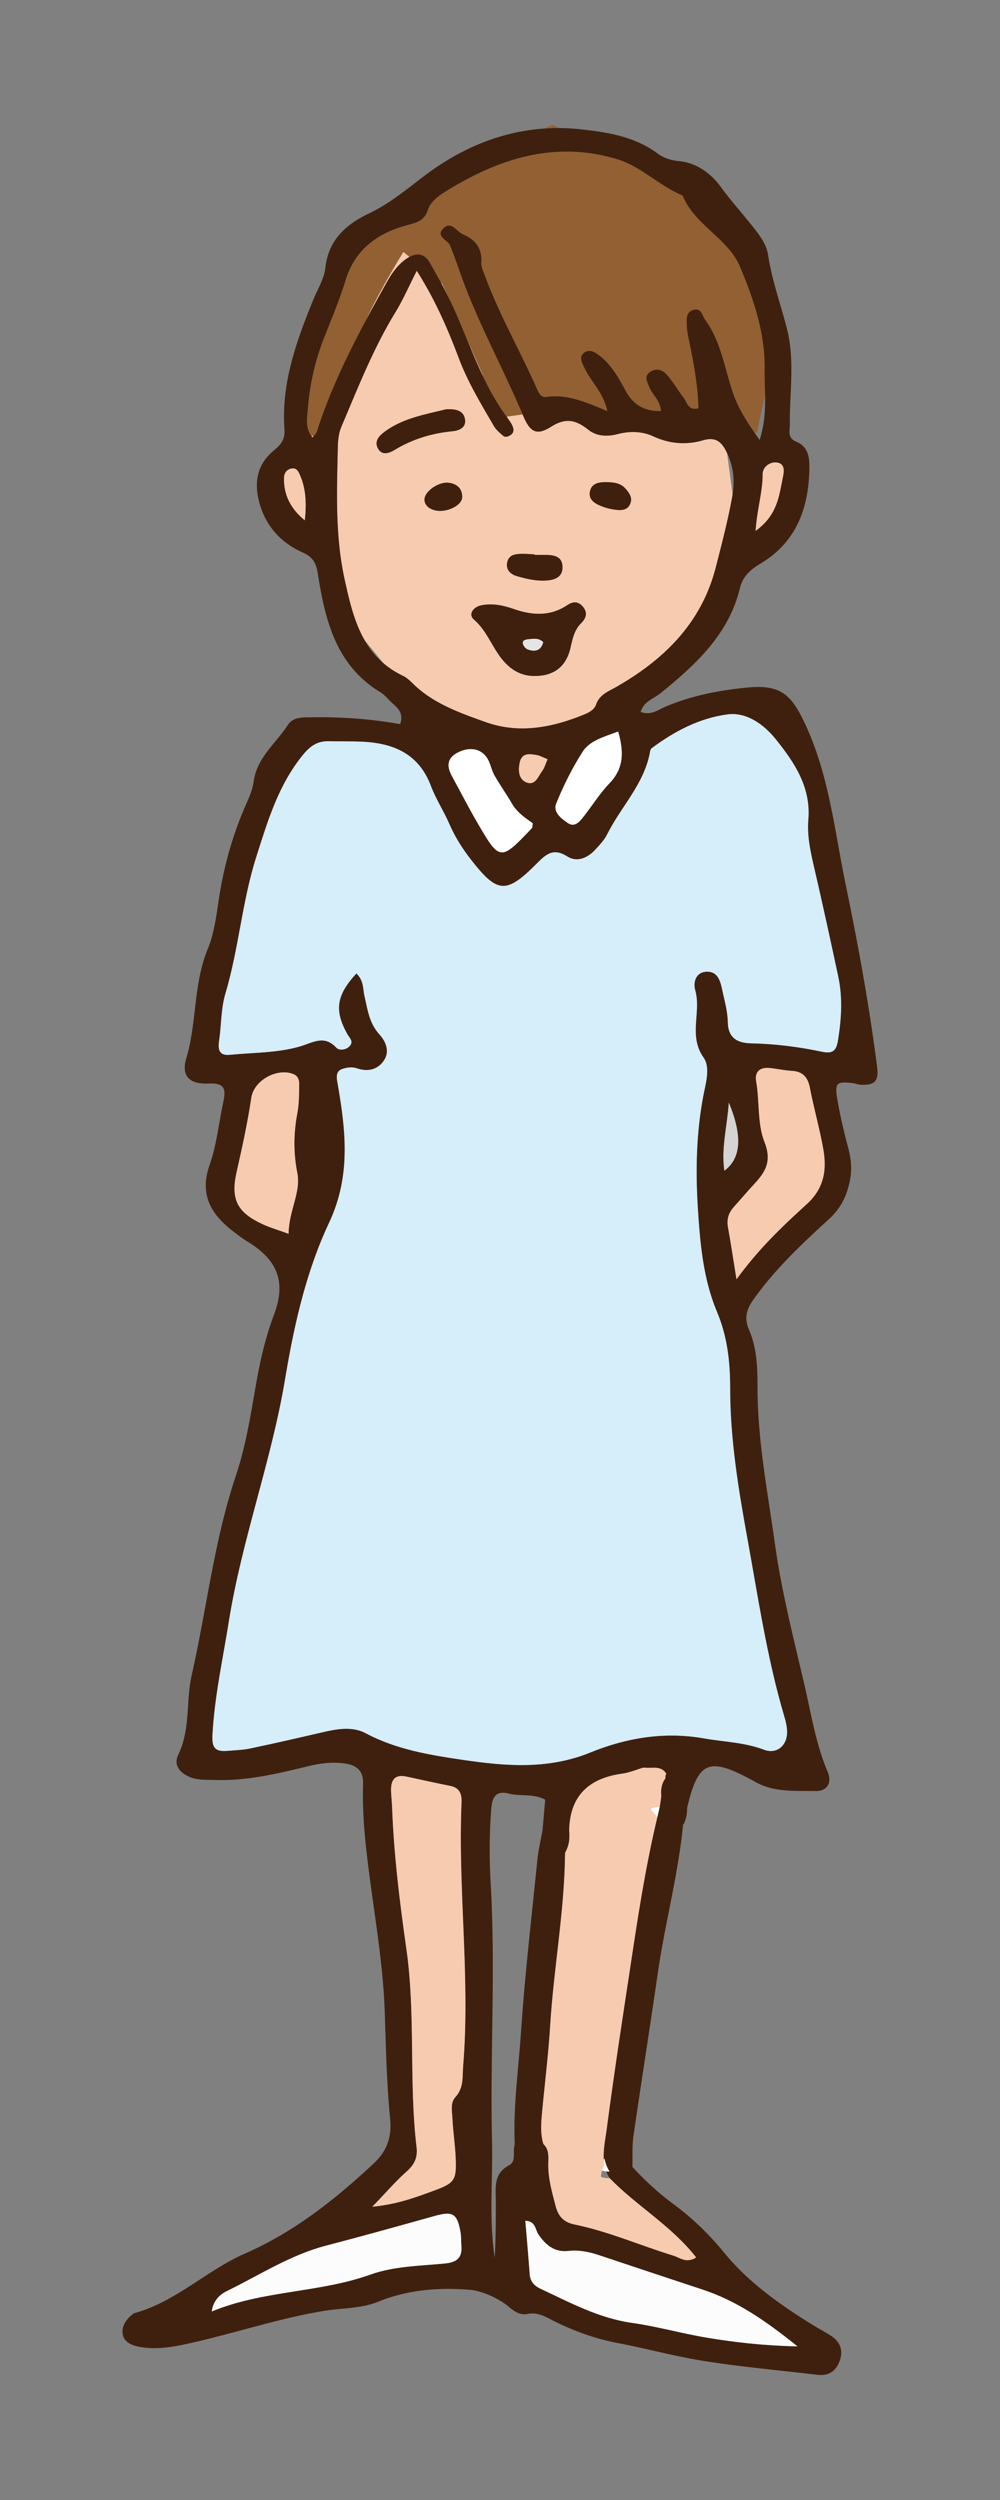
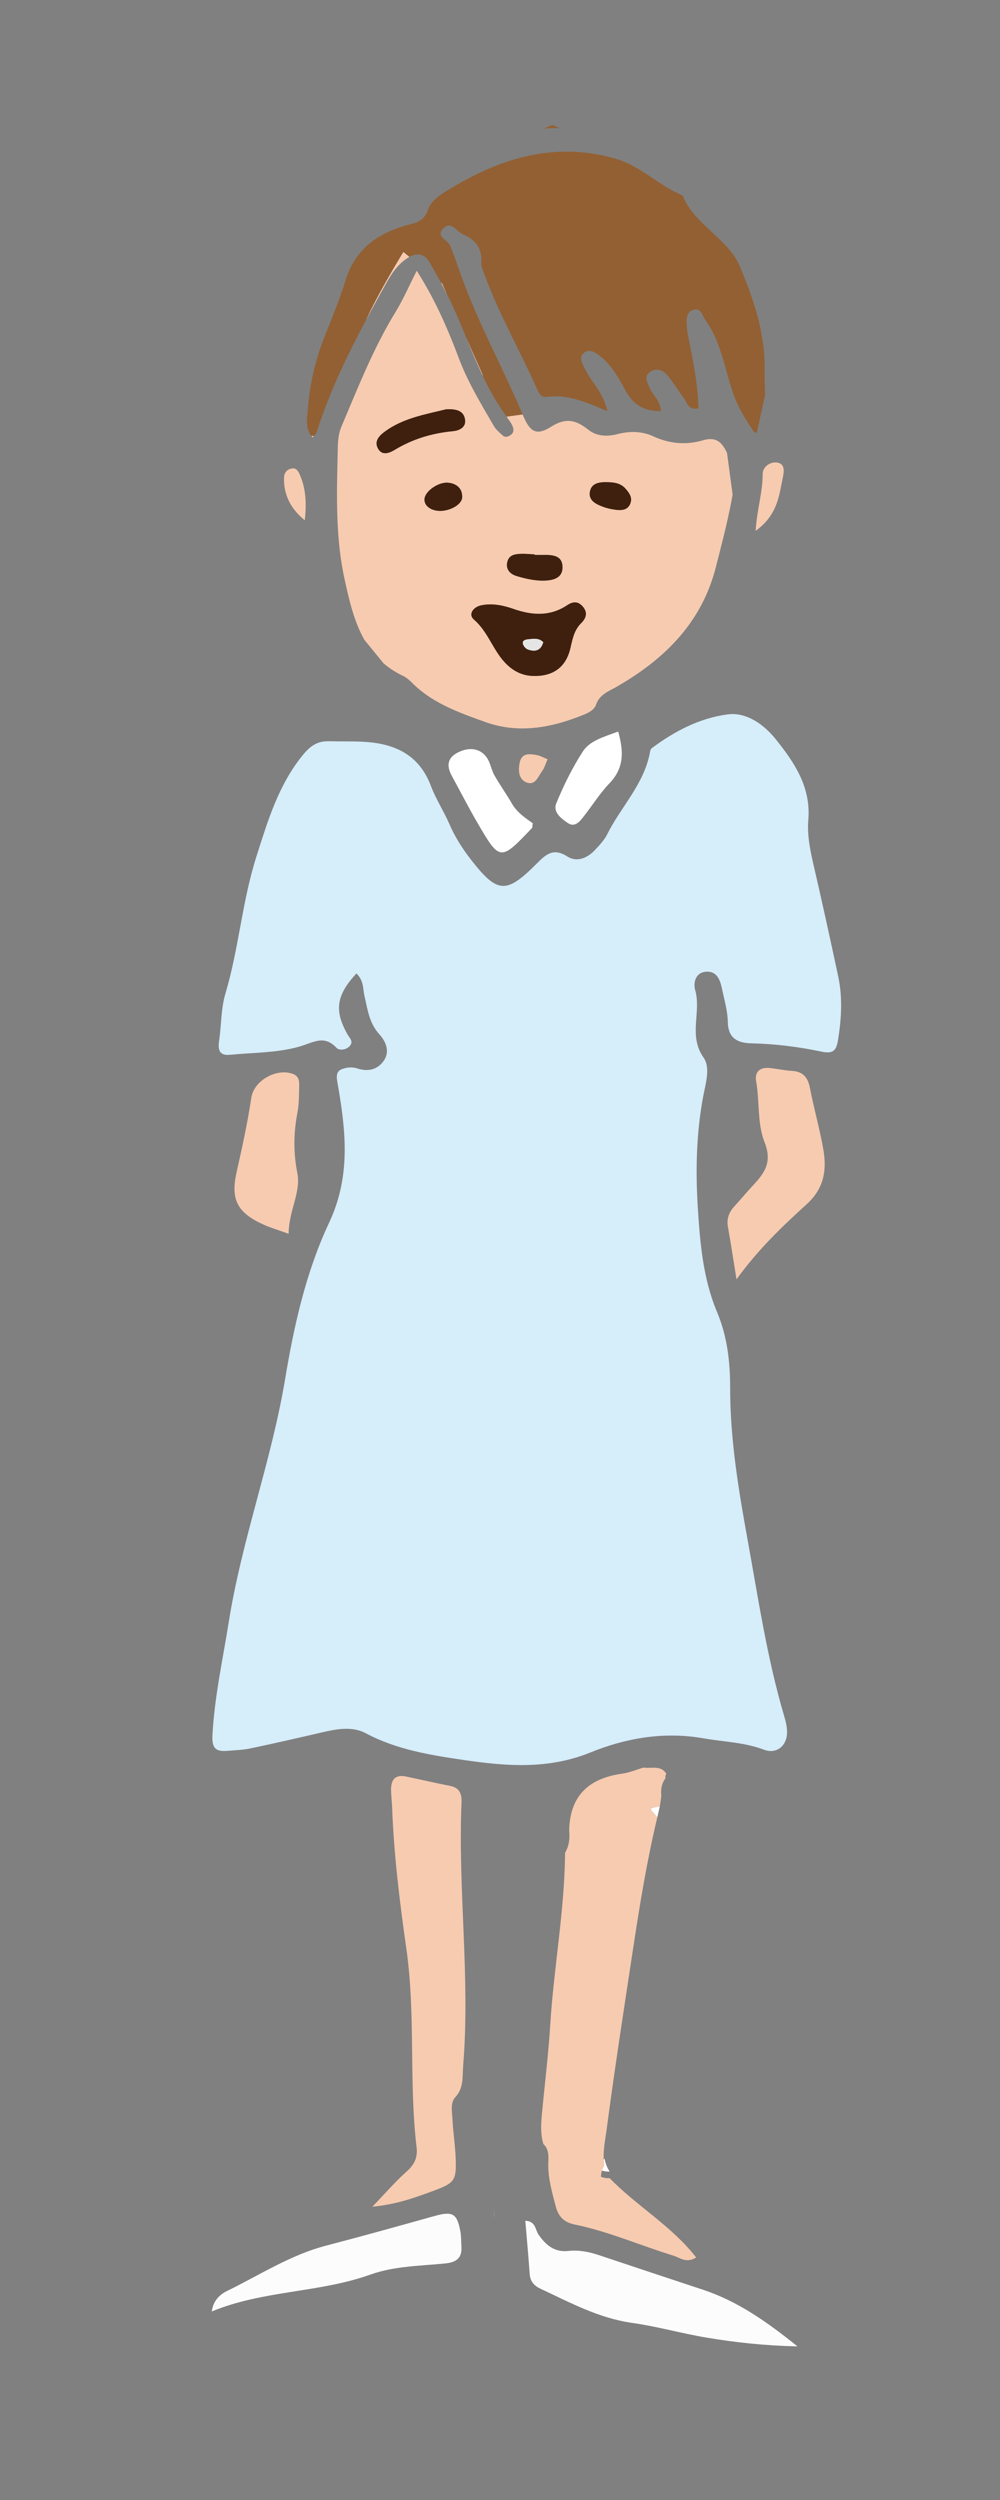
<svg xmlns="http://www.w3.org/2000/svg" viewBox="0 0 800 2000" style="background-color:#ffffff00" width="800" height="2000">
  <rect x="0" y="0" width="800" height="2000" fill="#808080" stroke="none" />
  <path d="M581.6 362.272l4.477 33.244c1.729-11.144.7-22.573-4.476-33.244zM291.592 511.993c3.943 6.901 8.865 13.212 15.244 18.656l-15.244-18.656zM248.854 348.466c.242.346.468.698.744 1.04l-.138-.96-.606-.08zM603.214 345.55c1.459 2.114 2.886 4.208 4.463 6.42 4.126-12.768 4.56-24.576 4.368-35.932l-6.665 30.358-2.166-.847zM416.764 1626.169c3.094-46.094 8.47-92.032 13.108-138.014.536-5.334 1.559-10.617 2.6-15.897.546-2.769 1.091-5.538 1.583-8.31.7-8.077 1.401-16.156 2.099-24.161-9.59-5.24-19.801-2.48-29.175-4.925-9.936-2.595-13.19 2.588-13.934 11.84-1.62 20.182-1.64 40.372-.481 60.512 3.957 68.687-.563 137.396 1.054 206.072.728 30.928-2.634 61.956 2.179 92.81.87-14.863.845-29.732.876-44.595.023-11.01-2.348-22.45 10.7-29.344 5.91-3.121 2.503-11.124 4.406-16.642-.125-2.686-.155-5.37-.196-8.05-.39-27.215 3.361-54.228 5.18-81.296zm-21.624 145.649c.158 3.008.266 5.747.189 8.117-.054-2.611-.125-5.324-.189-8.117z" fill="none" />
  <path d="M352.702 225.994c1.95 3.608 3.752 7.287 5.574 10.956l-4.456-10.043-1.118-.913zM249.598 349.507c.135.164.219.339.36.503.37-.47.721-.872 1.054-1.248l-1.552-.215.138.96z" fill="#f7cbb0" />
  <path d="M322.426 540.7c2.648 1.26 5.03 3.342 7.124 5.447 16.399 16.457 37.649 23.926 58.786 31.488 25.972 9.288 51.276 4.86 76.049-4.843 4.765-1.87 10.67-3.971 12.452-9.047 2.876-8.193 9.726-10.485 16.23-14.205 38.356-21.945 68.154-51.218 79.518-95.482 4.827-18.8 9.733-37.634 13.216-56.706.11-.61.178-1.225.276-1.836l-4.476-33.244c-3.968-8.17-8.407-13.185-19.161-10.043-13.207 3.853-26.702 2.9-39.585-3.075-9.206-4.27-19.11-4.363-28.667-1.913-8.641 2.219-16.799 1.866-23.579-3.488-9.704-7.66-17.74-9.935-29.703-2.376-11.613 7.338-16.85 4.357-22.355-8.744-.15-.362-.316-.718-.468-1.077l-12.842 1.742c.684.936 1.28 1.916 1.99 2.843 1.341 1.745 2.497 3.766 3.19 5.84.717 2.162.35 4.451-1.775 5.928-1.913 1.333-4.288 2.262-6.167.675-2.789-2.353-5.729-4.911-7.52-8.006-10.105-17.46-20.6-34.69-27.788-53.719-8.895-23.563-18.807-46.717-33.761-70.247-6.37 12.49-11.014 23.268-17.08 33.183-17.679 28.904-29.939 60.268-43.088 91.257-2.425 5.716-2.883 11.392-3.015 17.447-.754 35.08-2.152 70.13 5.427 104.824 3.762 17.212 7.692 34.237 15.938 48.67l15.244 18.656c4.449 3.797 9.582 7.18 15.59 10.05zM471.94 393.232c1.368-7.042 8.026-7.69 14.244-7.478 5.311.094 10.377.86 14.17 5.125 3.017 3.394 5.732 7.05 3.94 11.85-1.893 5.067-6.45 5.699-11.027 5.178-3.647-.413-7.352-1.175-10.785-2.447-5.675-2.108-11.929-5.092-10.542-12.228zm-122.13 15.36c-6.527-.85-10.72-4.833-10.182-9.673.687-6.183 11.378-13.585 19.067-12.739 6.763.742 11.267 4.686 11.04 11.675-.201 6.27-11.296 11.861-19.925 10.737zm56.187 40.43c1.529-5.209 6.234-5.78 10.72-5.944 3.664-.138 7.35.265 11.027.433-.002.144-.006.292-.01.44 2.217 0 4.43.033 6.642-.007 7.824-.151 16.09.38 15.605 10.687-.401 8.513-8.79 9.768-15.11 9.872-7.221.118-14.671-1.59-21.664-3.692-5.089-1.53-9.06-5.495-7.21-11.788zm-21.358 35.312c8.96-1.99 17.828-.098 26.376 2.88 14.712 5.119 29.056 6.069 42.731-3.045 4.096-2.728 8.164-3.49 11.997.55 4.59 4.834 3.48 9.547-.727 13.71-5.625 5.568-6.97 12.453-8.657 19.9-3.502 15.444-13.825 22.624-29.043 22.45-9.549-.047-17.113-3.995-23.57-10.966-9.588-10.355-13.472-24.547-24.586-34.147-4.87-4.21-.441-10.013 5.48-11.332zm-76.775-139.05c14.88-10.96 32.772-13.786 49.06-17.865 7.477-.281 13.839.756 15.055 7.959 1.094 6.485-4.348 9.08-9.87 9.603-16.62 1.578-32.083 6.267-46.421 14.954-4.436 2.685-10.334 4.894-13.526-1.561-2.833-5.737 1.471-9.976 5.702-13.09zM292.649 256.361c5.453-10.218 11.068-20.361 16.743-30.481 4.12-7.351 8.713-13.953 15.598-18.774a26.16 26.16 0 0 1 2.583-1.594l-4.88-3.978s-19.828 32.12-30.044 54.827z" fill="#f7cbb0" />
  <path d="M372.867 269.838c4.304 10.439 8.606 20.881 13.442 31.062l-.253-1.34-13.19-29.722z" fill="#f7cbb0" />
  <path d="M447.581 102.454L442.037 100l-7.274 2.907c4.23-.302 8.494-.487 12.818-.453zM369.405 221.825c-3.055-8.432-5.878-16.958-9.256-25.259-1.93-4.753-12.354-7.367-5.143-14.141 6.207-5.834 10.293 2.92 15.315 5.022 9.875 4.135 15.496 11.14 14.745 22.616-.225 3.495 1.647 7.22 2.937 10.701 11.452 30.955 27.925 59.624 41.29 89.709 1.505 3.387 3.31 7.716 7.67 7.082 16.634-2.423 31.52 4.008 48.924 11.36-3.39-15.324-13.001-23.387-17.95-33.835-1.892-3.998-5.085-8.862-1.27-12.376 4.734-4.354 9.91-.706 13.918 2.574 8.886 7.274 14.47 17.18 19.757 27.061 6.164 11.513 15.21 16.83 28.397 16.475-.407-8.355-6.635-12.638-9.134-18.79-1.657-4.08-4.621-8.6.05-12.182 4.982-3.823 10.394-2.07 14.031 2.161 4.854 5.643 8.623 12.199 13.16 18.13 2.863 3.742 3.574 10.5 11.91 8.539-.344-16.36-3.224-32.449-6.343-48.517-1.135-5.86-2.785-11.728-2.98-17.632-.163-4.854-.903-11.402 5.971-12.785 5.82-1.172 6.275 4.713 8.801 8.193 12.691 17.481 15.442 38.679 22.158 58.318 3.823 11.181 9.62 20.804 16.85 31.3l2.167.847 6.665-30.358c-.118-6.955-.465-13.742-.35-20.465.502-28.924-8.798-56.287-19.788-82.361-9.558-22.68-36.295-33.103-45.806-56.777-18.776-7.784-33.394-23.473-52.97-29.263-50.76-15.021-96.037.372-138.65 27.3-4.904 3.097-10.388 7.88-12.001 13.006-3.119 9.912-10.02 10.731-18.343 13.098-22.7 6.461-40.148 19.33-47.584 43.384-4.85 15.692-11.22 30.938-17.245 46.25-7.187 18.267-11.505 37.188-13.007 56.67-.543 7.042-2.227 14.729 2.553 21.586l.606.08 1.552.216c1.14-1.29 2.018-2.138 2.341-3.149 9.974-31.213 23.968-60.536 39.296-89.252 10.216-22.707 30.044-54.827 30.044-54.827l4.88 3.978c6.244-3.367 12.078-2.659 16.295 4.699 2.997 5.226 5.968 10.48 8.834 15.783l1.118.913 4.456 10.043c.809 1.624 1.698 3.212 2.47 4.85 4.34 9.2 8.241 18.616 12.12 28.038l13.19 29.722.253 1.34c5.349 11.268 11.451 22.167 18.932 32.398l12.842-1.742c-15.58-36.87-35.01-72.033-48.678-109.731z" fill="#936033" />
-   <path d="M701.66 853.39c-6.24-48.946-15.095-97.412-25.113-145.743-8.867-42.794-13.111-86.319-31.79-127.045-11.253-24.526-19.61-33.213-46.976-30.558-22.498 2.185-44.508 6.418-65.479 15.33-5.836 2.48-11.495 7.243-19.747 4.168 2.429-8.526 10.512-10.593 15.958-15.03 28.114-22.913 54.536-46.956 63.486-84.221 2.229-9.288 8.585-14.755 16.83-19.703 27.807-16.692 37.847-43.391 38.625-74.181.222-8.69.11-18.626-10.316-22.986-7.468-3.126-5.198-8.288-5.255-14.518-.219-25.332 4.09-50.906-2.337-75.986-5.012-19.553-11.97-38.611-15.011-58.657-1.173-7.727-5.309-13.934-9.893-19.881-9.094-11.802-19.18-22.751-28.025-34.869-7.673-10.513-19.017-19.26-33.645-20.643-6.075-.574-11.953-2.38-16.806-5.995-18.258-13.61-39.693-17.005-61.428-19.408a167.848 167.848 0 0 0-17.157-1.01c-4.324-.034-8.588.15-12.819.453-35.371 2.538-67.486 16.561-96.159 38.447-14.183 10.828-27.42 21.784-43.724 29.558-18.016 8.586-32.21 21.12-34.604 43.398-.926 8.6-6.073 16.78-9.471 25.08-13.675 33.415-25.874 67.206-23.243 104.149.559 7.844-2.664 12.107-8.37 16.766-14.661 11.97-16.255 27.813-10.839 44.794 5.558 17.43 17.555 29.629 33.934 36.956 7.952 3.555 10.623 8.335 11.933 16.669 5.85 37.272 14.382 73.433 50.232 95.2 3.765 2.286 6.554 6.12 9.939 9.07 4.618 4.034 8.528 8.247 5.709 16.326-22.728-4.071-45.803-5.844-68.999-5.485-7.484.115-16.291-.856-20.794 6.08-9.623 14.822-24.874 26.278-27.427 45.501-.771 5.79-3.122 11.514-5.53 16.918-10.087 22.664-17.066 46.183-21.253 70.626-2.647 15.464-3.917 31.703-9.804 45.955-11.7 28.33-8.7 59.047-17.288 87.843-4.204 14.084 2.573 20.838 18.049 20.066 13.112-.651 13.678 5.042 11.593 14.738-3.614 16.807-5.288 34.261-10.94 50.34-8.528 24.264 1.543 40.04 19.569 53.766 3.573 2.718 7.177 5.44 11 7.78 23.809 14.575 30.812 32.2 20.895 58.405-6.948 18.371-11.161 37.282-14.502 56.388-4.254 24.335-8.104 48.829-15.938 72.224-17.423 52.034-23.351 106.465-35.355 159.607-4.759 21.089-.845 43.354-10.768 63.742-4.503 9.254 2.755 15.695 11.085 18.495 5.51 1.852 11.852 1.456 17.837 1.671 25.833.936 50.683-5.105 75.483-11.124 9.629-2.336 19.147-3.43 28.986-2.04 9.558 1.348 14.758 5.954 14.452 16.269-.445 14.954.32 29.85 1.778 44.801 4.5 46.136 14.051 91.696 15.581 138.17.933 28.398 1.546 56.875 4.29 85.124 1.466 15.072-2.842 26.001-13.38 35.822-30.829 28.753-63.698 54.74-102.61 71.784-30.855 13.507-55.33 38.588-88.5 47.691-.69.196-1.31.74-1.886 1.209-4.924 3.994-8.47 9.391-7.588 15.433.967 6.633 7.224 9.198 13.331 10.325 15.13 2.793 29.625-.349 44.432-3.766 34.293-7.908 67.772-18.999 102.619-24.866 14.725-2.477 30.02-1.731 44.236-7.505 23.449-9.52 47.975-11.453 72.963-9.48 9.798.773 23.89 7.077 31.775 13.978 4.089 3.578 8.97 6.505 14.284 5.398 9.168-1.907 15.796 3 23.166 6.559 15.588 7.518 31.718 13.332 48.871 16.594 23.576 4.478 46.806 10.937 70.488 14.629 29.632 4.625 59.574 7.297 89.379 10.834 8.558 1.014 14.576-2.215 17.77-10.325 3.573-9.075.845-16.104-7.167-21.2-5.056-3.215-10.399-5.988-15.484-9.163-25.527-15.945-50.04-33.31-69.248-56.727-11.987-14.614-25.223-27.598-40.386-38.802-12.069-8.921-23.106-19.026-33.24-30.103.232-8.19-.334-16.494.828-24.543 6.278-43.508 13.2-86.916 19.478-130.424 5.742-39.79 16.362-78.75 20.232-118.851 0 0-.004-.007-.004-.01 1.014-1.09 1.506-2.31 1.772-3.582 1.135-3.094 1.418-6.394 1.465-9.754v.003-.003c8.832-37.547 17.335-41.091 52.56-21.902 1.316.715 2.616 1.467 3.957 2.141 14.655 7.388 30.72 5.952 46.23 6.271 9.451.195 13.301-6.865 9.738-15.235-9.664-22.708-13.359-47.268-18.872-70.805-8.673-37.01-18.134-74.12-23.405-111.95-5.776-41.447-13.887-82.68-13.877-124.704.004-15.917-.491-31.6-6.783-46.244-4.123-9.59-2.085-16.42 3.759-24.617 17.123-24.014 38.38-44.116 59.942-63.766 9.505-8.663 14.254-18.29 16.793-30.166 1.94-9.063 1.3-17.659-1.048-26.554-3.431-12.997-6.61-26.114-8.827-39.36-2.206-13.194-.633-14.369 12.203-12.97 2.226.242 4.391 1.28 6.604 1.35 11.432.372 14.446-3.031 12.991-14.433zM415.726 610.239c1.664-8.311 8.1-7.173 14.069-6.099 2.084.376 4.024 1.537 8.282 3.243-1.826 4.105-2.564 7.089-4.274 9.338-3.315 4.356-5.501 12.208-12.826 9.13-6.15-2.582-6.457-9.58-5.25-15.612zm-47.78-9.03c9.34-4.02 18.174-1.705 22.617 6.734 2.061 3.907 2.805 8.523 4.981 12.346 4.395 7.71 9.586 14.967 14.028 22.653 4.123 7.143 10.916 11.614 16.619 15.66-.357 2.456-.2 3.393-.596 3.812-25.322 26.688-25.693 26.725-43.853-4.518-7.08-12.174-13.47-24.745-20.24-37.1-4.853-8.862-3.283-15.397 6.444-19.587zm77.052 41.535c5.85-14.309 12.812-28.386 21.155-41.387 5.634-8.784 16.473-11.684 28.376-16.121 4.773 16.722 4.389 29.538-6.895 41.336-8.15 8.52-14.404 18.814-21.828 28.058-2.738 3.41-6.47 7.116-11.33 3.92-5.575-3.668-12.29-8.935-9.478-15.806zm181.2-260.429c-2.984 14.346-4.156 29.706-21.697 42.38 1.162-17.709 5.712-31.283 5.628-45.387-.034-5.502 5.47-9.802 10.866-9.341 7.517.644 6.197 7.562 5.203 12.348zm-382.339 33.942c-10.933-8.845-17.026-20.025-16.642-34.09.111-4.048 2.644-7.146 6.86-7.428 3.463-.235 4.837 2.857 6.037 5.66 4.79 11.208 5.076 23.046 3.745 35.858zm47.733 95.737c-8.246-14.433-12.176-31.458-15.938-48.67-7.579-34.694-6.18-69.744-5.427-104.824.132-6.055.59-11.73 3.015-17.447 13.15-30.989 25.41-62.353 43.088-91.257 6.066-9.915 10.71-20.693 17.08-33.183 14.954 23.53 24.866 46.684 33.761 70.247 7.188 19.029 17.683 36.258 27.787 53.72 1.792 3.094 4.732 5.652 7.521 8.005 1.88 1.587 4.254.658 6.167-.675 2.125-1.477 2.492-3.766 1.775-5.928-.693-2.074-1.849-4.095-3.19-5.84-.71-.927-1.306-1.907-1.99-2.843-7.48-10.231-13.583-21.13-18.932-32.398-4.837-10.18-9.138-20.623-13.442-31.062-3.88-9.422-7.78-18.837-12.122-28.038-.771-1.638-1.66-3.226-2.469-4.85-1.822-3.67-3.624-7.348-5.574-10.956-2.866-5.304-5.837-10.557-8.834-15.783-4.217-7.358-10.051-8.066-16.295-4.699-.856.46-1.718.99-2.583 1.594-6.885 4.82-11.479 11.423-15.598 18.774-5.675 10.12-11.29 20.263-16.743 30.481-15.328 28.716-29.322 58.04-39.296 89.252-.323 1.01-1.202 1.86-2.34 3.149-.334.376-.684.778-1.055 1.248-.141-.164-.225-.339-.36-.503-.276-.343-.502-.695-.744-1.04-4.78-6.858-3.096-14.545-2.553-21.587 1.502-19.482 5.82-38.403 13.007-56.67 6.026-15.312 12.395-30.558 17.245-46.25 7.436-24.054 24.883-36.923 47.584-43.384 8.323-2.367 15.224-3.186 18.343-13.098 1.613-5.125 7.097-9.909 12-13.007 42.614-26.927 87.89-42.32 138.652-27.299 19.575 5.79 34.193 21.479 52.97 29.263 9.51 23.674 36.247 34.096 45.805 56.777 10.99 26.074 20.29 53.437 19.788 82.361-.115 6.723.232 13.51.35 20.465.192 11.356-.242 23.164-4.368 35.933-1.577-2.213-3.004-4.307-4.463-6.422-7.23-10.495-13.028-20.119-16.85-31.3-6.717-19.64-9.468-40.837-22.159-58.318-2.526-3.48-2.981-9.365-8.8-8.193-6.875 1.383-6.135 7.931-5.973 12.785.196 5.904 1.846 11.772 2.981 17.632 3.12 16.068 5.999 32.157 6.343 48.517-8.336 1.96-9.047-4.797-11.91-8.54-4.537-5.93-8.306-12.486-13.16-18.129-3.637-4.232-9.05-5.984-14.03-2.161-4.672 3.582-1.708 8.103-.051 12.181 2.499 6.153 8.727 10.436 9.134 18.79-13.187.356-22.233-4.96-28.397-16.474-5.287-9.882-10.871-19.787-19.757-27.061-4.008-3.28-9.184-6.928-13.917-2.574-3.816 3.514-.623 8.378 1.27 12.376 4.948 10.448 14.56 18.511 17.949 33.834-17.403-7.35-32.29-13.782-48.925-11.359-4.358.635-6.163-3.695-7.67-7.082-13.364-30.085-29.837-58.754-41.289-89.709-1.29-3.48-3.162-7.206-2.937-10.7.751-11.477-4.87-18.482-14.745-22.617-5.022-2.102-9.108-10.856-15.315-5.022-7.211 6.774 3.213 9.388 5.143 14.141 3.378 8.301 6.2 16.827 9.256 25.259 13.668 37.698 33.098 72.862 48.678 109.73.152.36.317.716.468 1.078 5.504 13.1 10.742 16.082 22.355 8.744 11.963-7.559 20-5.283 29.703 2.376 6.78 5.354 14.938 5.707 23.58 3.488 9.555-2.45 19.46-2.356 28.666 1.913 12.883 5.975 26.379 6.928 39.585 3.075 10.754-3.142 15.193 1.873 19.16 10.043 5.178 10.67 6.206 22.1 4.477 33.244-.098.61-.165 1.225-.276 1.836-3.483 19.072-8.39 37.906-13.216 56.706-11.364 44.264-41.162 73.537-79.518 95.482-6.504 3.72-13.354 6.012-16.23 14.206-1.782 5.075-7.687 7.176-12.452 9.046-24.772 9.704-50.077 14.13-76.048 4.843-21.138-7.562-42.388-15.03-58.787-31.488-2.095-2.105-4.476-4.186-7.124-5.448-6.008-2.87-11.141-6.253-15.59-10.05-6.38-5.444-11.3-11.755-15.244-18.656zm-80.818 467.673c-21.05-9.58-26.466-20.015-21.428-42.283 4.433-19.59 8.714-39.168 11.68-59.056 2.099-14.054 20.236-23.953 33.207-19.244 4.44 1.612 5.197 5.12 5.122 8.801-.148 7.421-.03 14.981-1.407 22.218-3.089 16.178-3.318 31.86-.087 48.321 3.034 15.454-6.784 29.968-7 48.611-9.002-3.27-14.721-4.928-20.087-7.368zm145.313 831.103c-20.074 1.987-40.723 2.074-59.8 8.901-41.054 14.696-85.836 12.487-126.873 29.505 1.216-8.787 6.43-13.562 12.256-16.407 26.086-12.748 50.63-28.807 79.215-36.265 28.948-7.545 57.77-15.588 86.58-23.65 14.698-4.116 18.285-2.196 20.932 12.828.644 3.645.425 7.426.721 11.137.755 9.426-3.785 13.037-13.031 13.951zm14.463-158.426c-.718 8.782.673 17.75-6.238 25.35-4.27 4.692-2.627 11.5-2.355 17.34.486 10.426 2.15 20.804 2.58 31.23.742 17.91-.703 20.105-17.487 26.289-14.573 5.37-29.198 10.868-49.194 12.842 11.04-11.466 18.673-20.394 27.39-28.114 6.207-5.492 9-11.098 8.019-19.382-6.241-52.712-.637-106.002-8.15-158.734-5.366-37.655-10.038-75.46-11.432-113.553-.165-4.475-.765-8.936-.836-13.41-.128-8.201 3.055-12.934 12.254-10.936 11.717 2.544 23.428 5.129 35.183 7.489 7.528 1.513 9.221 6.591 8.939 13.228-2.965 70.14 7.05 140.195 1.327 210.361zm36.823 79.814c-13.048 6.895-10.677 18.334-10.7 29.344-.03 14.863-.007 29.732-.876 44.596-4.813-30.855-1.452-61.883-2.18-92.811-1.616-68.676 2.904-137.385-1.053-206.072-1.159-20.14-1.139-40.33.48-60.513.746-9.251 4-14.434 13.935-11.839 9.374 2.444 19.585-.315 29.175 4.925-.698 8.005-1.399 16.084-2.1 24.16-.49 2.773-1.036 5.542-1.582 8.311-1.041 5.28-2.064 10.563-2.6 15.897-4.638 45.982-10.014 91.92-13.108 138.014-1.82 27.068-5.572 54.081-5.18 81.296.04 2.68.07 5.364.195 8.05-1.903 5.518 1.505 13.52-4.406 16.642zm154.898 99.59c27.221 9.016 50.236 24.846 75.722 45.382-27.383-.67-50.204-3.276-72.834-7.056-19.93-3.33-39.502-8.95-59.485-11.762-26.608-3.752-49.558-16.232-73.229-27.295-5.224-2.444-8.269-5.874-8.693-11.815-1.004-14.078-2.29-28.136-3.5-42.603 8.428.39 7.852 7.15 10.499 10.977 5.881 8.512 12.782 14.44 24.085 13.185 8.305-.92 16.379.704 24.301 3.357 27.69 9.277 55.412 18.453 83.134 27.63zm-55.89-272.254c-7.268 47.973-14.732 95.926-21.057 144.026-1.22 9.284-3.57 19.058-1.73 28.517.693 3.552 1.929 7.068 4.108 10.493 21.674 22.314 49.552 38.152 69.238 63.447-7.875 4.974-13.027.12-18.262-1.477-26.47-8.11-51.97-19.388-79.19-24.94-8.896-1.82-12.968-7.008-14.925-14.535-2.815-10.801-5.958-21.575-5.951-32.948.003-5.82 1.152-12.104-3.883-16.85h-.003c-.964-2.873-1.382-5.773-1.617-8.687-.414-5.176-.024-10.392.458-15.595 2.195-23.643 5.153-47.234 6.618-70.924 2.796-45.228 11.209-89.958 11.842-135.356.01-.691.058-1.376.064-2.064v-.004c-.003 0-.003-.003-.003-.003l-.132-.238c.563-.775.943-1.59 1.233-2.417 2.422-4.951 2.64-10.308 2.142-15.793.66-27.58 15.783-41.52 42.33-45.2 5.854-.808 11.482-3.225 17.219-4.904 0 0 0-.003.003-.003l-.003.003c6.22 1.081 13.653-2.252 18.184 4.975-.704 1.101-.93 2.295-.68 3.577-.01.015-.015.028-.021.041-3.156 4.266-3.883 9.09-3.304 14.218-.4 2.78-.798 5.563-1.199 8.342-.728 2.867-1.31 5.763-2.001 8.637-8.356 34.874-14.108 70.237-19.478 105.662zm139.086-596.23c-19.117 17.45-38.114 35.21-56.27 60.203-2.807-17.33-4.622-29.608-6.838-41.813-1.179-6.491.711-11.694 4.995-16.413 5.032-5.546 9.841-11.292 14.927-16.783 9.283-10.023 15.824-18.405 9.263-34.983-5.726-14.47-3.823-32.315-6.636-48.546-1.283-7.43 3.029-11.239 10.583-10.544 5.972.55 11.872 1.987 17.844 2.303 9.047.473 12.963 5.145 14.621 13.755 3.106 16.125 7.632 31.989 10.552 48.144 3.031 16.74 1.185 31.69-13.041 44.676zm-65.964-26.709c-2.648-18.089 2.246-35.157 3.54-54.488 11.141 26.853 9.841 44.57-3.54 54.488zm90.86-104.18c-1.457 9.003-4.765 10.711-13.44 8.883-18.354-3.87-36.972-6.19-55.824-6.59-10.7-.225-18.619-3.8-18.845-17.045-.15-8.804-2.758-17.602-4.6-26.335-1.425-6.744-3.652-14.061-12.02-13.947-9.226.127-11.2 8.774-9.482 14.756 5.038 17.581-5.641 36.412 6.628 53.84 5.737 8.15 1.792 20.6-.151 30.803-5.639 29.599-6.215 60.207-4.385 89.293 1.728 27.46 4.099 56.73 15.304 83.344 8.272 19.64 10.587 39.924 10.58 61.298-.008 40.458 6.574 80.498 13.788 120.204 8.68 47.757 15.75 95.898 29.612 142.616 1.264 4.26 2.287 8.847 2.105 13.227-.43 10.255-8.642 16.757-18.403 13.058-15.776-5.981-32.282-6.27-48.48-9.123-31.505-5.545-62.017-.242-90.463 11.335-33.954 13.82-67.898 10.922-101.885 5.918-26.5-3.904-53.318-8.264-77.736-21.281-10.977-5.854-23.412-3.43-35.298-.668-18.999 4.414-38.018 8.76-57.106 12.786-5.827 1.231-11.889 1.399-17.857 1.902-8.93.752-13.038-1.08-12.45-12.318 1.618-30.787 8.273-60.658 13.083-90.91 10.478-65.877 34.142-128.603 45.088-194.358 7.12-42.784 16.754-85.735 35.103-124.762 17.982-38.248 13.216-75.158 6.57-113.215-1.34-7.68 1.365-9.456 6.841-10.688 2.802-.63 6.137-.657 8.815.252 9.016 3.068 16.89 1.054 21.849-6.488 4.729-7.193 1.256-15.158-3.773-20.66-8.204-8.976-9.427-19.908-11.97-30.776-1.293-5.53-.313-12.024-6.44-17.982-16.207 17.612-17.786 29.736-7.204 48.627 1.758 3.139 5.338 5.938 1.633 9.714-2.997 3.055-8.272 3.374-10.326 1.199-10.06-10.668-18.43-4.277-29.575-1.048-17.7 5.129-37.009 4.766-55.648 6.61-8.74.862-9.734-4.146-8.703-11.259 1.822-12.574 1.465-25.721 5.046-37.734 10.707-35.94 13.364-73.732 24.67-109.242 9.068-28.484 17.687-57.787 37.552-81.94 5.941-7.224 11.66-10.887 20.558-10.675 9.006.215 18.033-.047 27.026.393 25.008 1.225 45.001 9.902 54.577 35.378 3.926 10.446 10.228 19.98 14.677 30.257 4.514 10.429 10.486 19.86 17.404 28.736 21.08 27.05 28.073 27.642 52.262 3.42 7.38-7.391 13.298-13.332 24.756-6.012 7.673 4.901 16.123 1.34 22.29-5.306 3.55-3.83 7.326-7.794 9.616-12.386 10.865-21.805 29.124-39.75 34.047-64.648.287-1.444.486-3.4 1.466-4.14 18.224-13.704 38.611-24.298 60.916-27.174 14.977-1.93 28.787 7.885 38.382 19.807 15.039 18.676 28.265 38.44 26.113 64.403-1.057 12.769 1.62 25.252 4.52 37.722 6.773 29.132 13.122 58.368 19.38 87.62 3.654 17.069 2.59 34.124-.192 51.31z" fill="#3f200e" />
-   <path d="M651.176 693.445c-2.9-12.47-5.577-24.953-4.52-37.722 2.153-25.963-11.074-45.727-26.113-64.403-9.595-11.923-23.405-21.737-38.382-19.807-22.304 2.876-42.692 13.47-60.916 27.175-.98.738-1.179 2.695-1.466 4.139-4.923 24.899-23.182 42.843-34.047 64.648-2.29 4.591-6.066 8.556-9.617 12.386-6.166 6.646-14.616 10.207-22.29 5.306-11.457-7.32-17.375-1.379-24.755 6.012-24.19 24.222-31.181 23.63-52.262-3.42-6.918-8.875-12.89-18.307-17.404-28.736-4.449-10.278-10.75-19.81-14.677-30.257-9.576-25.476-29.57-34.153-54.577-35.378-8.993-.44-18.02-.178-27.026-.393-8.898-.212-14.617 3.45-20.558 10.674-19.865 24.154-28.484 53.457-37.551 81.941-11.307 35.51-13.964 73.302-24.671 109.242-3.581 12.013-3.224 25.16-5.046 37.734-1.03 7.113-.037 12.12 8.703 11.259 18.64-1.844 37.948-1.481 55.648-6.61 11.145-3.229 19.514-9.62 29.575 1.048 2.054 2.175 7.329 1.856 10.326-1.199 3.705-3.776.125-6.575-1.633-9.714-10.582-18.89-9.003-31.015 7.205-48.627 6.126 5.958 5.146 12.453 6.44 17.981 2.542 10.87 3.765 21.801 11.97 30.777 5.028 5.502 8.5 13.467 3.772 20.66-4.958 7.542-12.833 9.556-21.85 6.488-2.677-.91-6.012-.883-8.814-.251-5.476 1.231-8.18 3.007-6.84 10.687 6.645 38.057 11.411 74.966-6.571 113.215-18.35 39.027-27.982 81.978-35.103 124.762-10.946 65.755-34.61 128.48-45.088 194.357-4.81 30.253-11.465 60.124-13.082 90.91-.59 11.239 3.52 13.071 12.449 12.32 5.968-.504 12.03-.672 17.857-1.903 19.088-4.025 38.107-8.372 57.106-12.786 11.886-2.762 24.321-5.186 35.298.668 24.418 13.017 51.235 17.377 77.736 21.28 33.987 5.005 67.93 7.903 101.885-5.917 28.446-11.577 58.958-16.88 90.463-11.335 16.198 2.852 32.704 3.142 48.48 9.123 9.76 3.699 17.973-2.803 18.403-13.058.182-4.38-.841-8.968-2.105-13.227-13.863-46.718-20.932-94.859-29.612-142.616-7.214-39.706-13.796-79.746-13.789-120.204.008-21.374-2.307-41.659-10.579-61.298-11.205-26.614-13.576-55.884-15.304-83.344-1.83-29.086-1.254-59.694 4.385-89.293 1.943-10.204 5.888-22.654.15-30.803-12.268-17.428-1.589-36.259-6.627-53.84-1.718-5.982.256-14.629 9.481-14.756 8.37-.114 10.596 7.203 12.021 13.947 1.842 8.733 4.45 17.531 4.6 26.335.226 13.246 8.144 16.82 18.845 17.045 18.852.4 37.47 2.72 55.823 6.59 8.676 1.828 11.984.12 13.442-8.882 2.782-17.186 3.846-34.241.192-51.31-6.258-29.252-12.607-58.488-19.38-87.62z" fill="#d6edfa" />
+   <path d="M651.176 693.445c-2.9-12.47-5.577-24.953-4.52-37.722 2.153-25.963-11.074-45.727-26.113-64.403-9.595-11.923-23.405-21.737-38.382-19.807-22.304 2.876-42.692 13.47-60.916 27.175-.98.738-1.179 2.695-1.466 4.139-4.923 24.899-23.182 42.843-34.047 64.648-2.29 4.591-6.066 8.556-9.617 12.386-6.166 6.646-14.616 10.207-22.29 5.306-11.457-7.32-17.375-1.379-24.755 6.012-24.19 24.222-31.181 23.63-52.262-3.42-6.918-8.875-12.89-18.307-17.404-28.736-4.449-10.278-10.75-19.81-14.677-30.257-9.576-25.476-29.57-34.153-54.577-35.378-8.993-.44-18.02-.178-27.026-.393-8.898-.212-14.617 3.45-20.558 10.674-19.865 24.154-28.484 53.457-37.551 81.941-11.307 35.51-13.964 73.302-24.671 109.242-3.581 12.013-3.224 25.16-5.046 37.734-1.03 7.113-.037 12.12 8.703 11.259 18.64-1.844 37.948-1.481 55.648-6.61 11.145-3.229 19.514-9.62 29.575 1.048 2.054 2.175 7.329 1.856 10.326-1.199 3.705-3.776.125-6.575-1.633-9.714-10.582-18.89-9.003-31.015 7.205-48.627 6.126 5.958 5.146 12.453 6.44 17.981 2.542 10.87 3.765 21.801 11.97 30.777 5.028 5.502 8.5 13.467 3.772 20.66-4.958 7.542-12.833 9.556-21.85 6.488-2.677-.91-6.012-.883-8.814-.251-5.476 1.231-8.18 3.007-6.84 10.687 6.645 38.057 11.411 74.966-6.571 113.215-18.35 39.027-27.982 81.978-35.103 124.762-10.946 65.755-34.61 128.48-45.088 194.357-4.81 30.253-11.465 60.124-13.082 90.91-.59 11.239 3.52 13.071 12.449 12.32 5.968-.504 12.03-.672 17.857-1.903 19.088-4.025 38.107-8.372 57.106-12.786 11.886-2.762 24.321-5.186 35.298.668 24.418 13.017 51.235 17.377 77.736 21.28 33.987 5.005 67.93 7.903 101.885-5.917 28.446-11.577 58.958-16.88 90.463-11.335 16.198 2.852 32.704 3.142 48.48 9.123 9.76 3.699 17.973-2.803 18.403-13.058.182-4.38-.841-8.968-2.105-13.227-13.863-46.718-20.932-94.859-29.612-142.616-7.214-39.706-13.796-79.746-13.789-120.204.008-21.374-2.307-41.659-10.579-61.298-11.205-26.614-13.576-55.884-15.304-83.344-1.83-29.086-1.254-59.694 4.385-89.293 1.943-10.204 5.888-22.654.15-30.803-12.268-17.428-1.589-36.259-6.627-53.84-1.718-5.982.256-14.629 9.481-14.756 8.37-.114 10.596 7.203 12.021 13.947 1.842 8.733 4.45 17.531 4.6 26.335.226 13.246 8.144 16.82 18.845 17.045 18.852.4 37.47 2.72 55.823 6.59 8.676 1.828 11.984.12 13.442-8.882 2.782-17.186 3.846-34.241.192-51.31-6.258-29.252-12.607-58.488-19.38-87.62" fill="#d6edfa" />
  <path d="M520.457 1447.013c.404.655.697 1.356 1.206 1.964 1.384 1.654 2.768 3.303 4.196 4.854.69-2.874 1.273-5.77 2.001-8.637-3.038.191-5.46.835-7.403 1.819zM480.747 1736.093c1.795.8 4.008 1.27 6.955 1.142-2.18-3.425-3.415-6.941-4.109-10.493-.808 1.564-1.583 3.37-2.314 5.437a24.632 24.632 0 0 0-.532 3.914z" fill="#fff" />
  <path d="M395.329 1774.64c.077-2.369-.03-5.108-.189-8.116.064 2.793.135 5.505.189 8.117zM454.836 1800.76c-11.303 1.255-18.204-4.673-24.085-13.185-2.647-3.827-2.071-10.587-10.499-10.977 1.21 14.467 2.496 28.525 3.5 42.603.424 5.94 3.47 9.371 8.693 11.815 23.671 11.063 46.621 23.543 73.23 27.295 19.982 2.813 39.554 8.433 59.484 11.762 22.63 3.78 45.451 6.385 72.834 7.056-25.487-20.536-48.5-36.366-75.722-45.381-27.722-9.178-55.445-18.354-83.134-27.631-7.922-2.653-15.995-4.277-24.301-3.357zM368.397 1785.681c-2.647-15.024-6.234-16.944-20.932-12.829-28.81 8.063-57.632 16.106-86.58 23.65-28.585 7.46-53.129 23.518-79.215 36.266-5.826 2.845-11.04 7.62-12.256 16.407 41.037-17.017 85.819-14.81 126.873-29.505 19.077-6.827 39.726-6.914 59.8-8.901 9.246-.914 13.786-4.525 13.031-13.95-.296-3.712-.077-7.493-.72-11.138z" fill="#fcfcfc" />
  <path d="M381.742 657.895c18.16 31.243 18.531 31.206 43.853 4.518.397-.42.239-1.356.596-3.813-5.702-4.045-12.496-8.516-16.619-15.659-4.442-7.686-9.633-14.943-14.028-22.653-2.176-3.823-2.92-8.439-4.981-12.346-4.443-8.439-13.277-10.755-22.617-6.734-9.727 4.19-11.297 10.725-6.443 19.587 6.77 12.355 13.16 24.926 20.239 37.1zM454.476 658.55c4.86 3.195 8.592-.51 11.33-3.92 7.424-9.245 13.678-19.54 21.828-28.059 11.284-11.798 11.668-24.614 6.895-41.336-11.903 4.437-22.742 7.337-28.376 16.121-8.343 13-15.305 27.078-21.155 41.387-2.813 6.871 3.903 12.138 9.478 15.807z" fill="#fff" />
-   <path d="M583.043 882.066c-1.294 19.33-6.188 36.399-3.54 54.488 13.381-9.919 14.681-27.635 3.54-54.488z" fill="#d4d4d4" />
  <path d="M520.457 1447.013c1.943-.984 4.365-1.628 7.403-1.82.401-2.778.798-5.56 1.2-8.34-.58-5.13.147-9.953 3.303-14.219.006-.013.01-.026.02-.04-.25-1.283-.023-2.477.68-3.578-4.53-7.227-11.963-3.894-18.183-4.975l.003-.003c-.003 0-.003.003-.003.003-5.737 1.679-11.365 4.096-17.218 4.904-26.548 3.68-41.67 17.62-42.33 45.2.497 5.485.279 10.842-2.143 15.793-.29.826-.67 1.642-1.233 2.417l.129.234s.003.007.006.007v.004c-.006.688-.054 1.373-.064 2.064-.633 45.398-9.046 90.128-11.842 135.356-1.465 23.69-4.423 47.28-6.618 70.924-.482 5.203-.872 10.42-.458 15.595.235 2.914.653 5.814 1.617 8.688h.003c5.035 4.745 3.886 11.029 3.883 16.849-.007 11.373 3.136 22.147 5.951 32.948 1.957 7.527 6.03 12.716 14.924 14.535 27.221 5.552 52.722 16.83 79.19 24.94 5.236 1.598 10.388 6.451 18.263 1.477-19.686-25.295-47.564-41.133-69.238-63.447-2.947.127-5.16-.342-6.955-1.142.077-1.261.229-2.557.532-3.914.731-2.066 1.506-3.873 2.314-5.437-1.839-9.459.512-19.234 1.731-28.517 6.325-48.1 13.789-96.053 21.057-144.026 5.37-35.425 11.122-70.788 19.478-105.662-1.428-1.551-2.812-3.2-4.196-4.854-.51-.608-.802-1.309-1.206-1.964zM369.223 1441.982c.282-6.637-1.411-11.715-8.94-13.228-11.754-2.36-23.465-4.945-35.182-7.49-9.199-1.997-12.382 2.736-12.254 10.936.071 4.475.67 8.936.836 13.41 1.394 38.094 6.066 75.9 11.431 113.554 7.514 52.732 1.91 106.022 8.151 158.734.98 8.284-1.812 13.89-8.02 19.382-8.716 7.72-16.348 16.648-27.389 28.114 19.996-1.974 34.62-7.472 49.194-12.842 16.784-6.184 18.229-8.378 17.488-26.29-.432-10.425-2.095-20.803-2.58-31.23-.273-5.84-1.917-12.647 2.354-17.34 6.911-7.599 5.52-16.567 6.238-25.349 5.722-70.166-4.292-140.221-1.327-210.361zM647.956 870.442c-1.658-8.61-5.574-13.282-14.62-13.755-5.973-.316-11.873-1.752-17.845-2.303-7.554-.695-11.866 3.115-10.583 10.544 2.813 16.231.91 34.076 6.635 48.546 6.562 16.578.02 24.96-9.262 34.983-5.086 5.49-9.895 11.237-14.927 16.783-4.284 4.719-6.174 9.922-4.995 16.413 2.216 12.205 4.031 24.483 6.837 41.813 18.157-24.993 37.154-42.753 56.27-60.204 14.227-12.986 16.073-27.937 13.042-44.676-2.92-16.155-7.446-32.019-10.552-48.144zM237.86 938.423c-3.23-16.46-3-32.143.088-48.321 1.377-7.237 1.26-14.797 1.407-22.218.075-3.682-.683-7.19-5.122-8.8-12.97-4.71-31.108 5.189-33.206 19.243-2.967 19.888-7.248 39.467-11.68 59.056-5.04 22.268.376 32.703 21.427 42.283 5.366 2.44 11.085 4.098 20.088 7.368.215-18.643 10.033-33.157 6.999-48.61zM610.13 379.307c.083 14.104-4.467 27.678-5.629 45.388 17.541-12.675 18.713-28.035 21.697-42.38.994-4.787 2.314-11.705-5.203-12.35-5.396-.46-10.9 3.84-10.866 9.342zM234.078 374.738c-4.217.282-6.75 3.38-6.86 7.428-.385 14.065 5.708 25.245 16.641 34.09 1.33-12.812 1.044-24.65-3.745-35.858-1.2-2.803-2.574-5.895-6.036-5.66zM420.977 625.85c7.325 3.078 9.511-4.774 12.826-9.13 1.71-2.25 2.448-5.233 4.274-9.338-4.257-1.706-6.198-2.867-8.282-3.243-5.969-1.074-12.405-2.212-14.069 6.099-1.206 6.032-.9 13.03 5.25 15.612z" fill="#f7cbb0" />
  <path d="M403.745 529.814c6.457 6.971 14.021 10.919 23.57 10.966 15.218.174 25.54-7.006 29.043-22.45 1.688-7.447 3.032-14.332 8.657-19.9 4.206-4.163 5.318-8.876.727-13.71-3.833-4.04-7.901-3.278-11.997-.55-13.675 9.114-28.019 8.164-42.731 3.045-8.548-2.978-17.416-4.87-26.376-2.88-5.92 1.32-10.35 7.123-5.48 11.332 11.115 9.6 14.999 23.792 24.587 34.147zm18.744-18.401c4.274-.43 8.673-1.219 12.132 2.373-2.051 7.133-6.878 7.747-12.334 5.81-1.718-.61-3.59-2.816-3.985-4.598-.582-2.622 1.981-3.367 4.187-3.585zM315.687 359.936c14.338-8.687 29.8-13.376 46.422-14.954 5.52-.523 10.963-3.118 9.869-9.603-1.216-7.203-7.578-8.24-15.055-7.959-16.288 4.079-34.18 6.905-49.06 17.864-4.23 3.115-8.535 7.354-5.702 13.09 3.192 6.456 9.09 4.247 13.526 1.562zM413.206 460.812c6.993 2.101 14.443 3.81 21.664 3.692 6.32-.104 14.709-1.36 15.11-9.872.484-10.308-7.781-10.838-15.605-10.687-2.212.04-4.425.007-6.642.007.004-.148.008-.296.01-.44-3.677-.168-7.363-.57-11.027-.433-4.486.164-9.191.735-10.72 5.945-1.85 6.293 2.121 10.257 7.21 11.788zM482.481 405.462c3.433 1.271 7.138 2.033 10.785 2.446 4.577.52 9.134-.11 11.027-5.179 1.792-4.8-.923-8.455-3.94-11.849-3.793-4.266-8.859-5.03-14.17-5.125-6.218-.212-12.876.436-14.244 7.478-1.387 7.136 4.867 10.12 10.542 12.228zM358.694 386.181c-7.69-.846-18.38 6.556-19.067 12.739-.539 4.84 3.655 8.824 10.182 9.673 8.63 1.124 19.724-4.467 19.926-10.738.226-6.988-4.278-10.932-11.04-11.674z" fill="#3f200e" />
  <path d="M422.287 519.596c5.456 1.937 10.283 1.323 12.334-5.81-3.46-3.592-7.858-2.803-12.132-2.373-2.206.218-4.77.963-4.187 3.585.395 1.782 2.267 3.987 3.985 4.598z" fill="#e5e5e5" />
</svg>